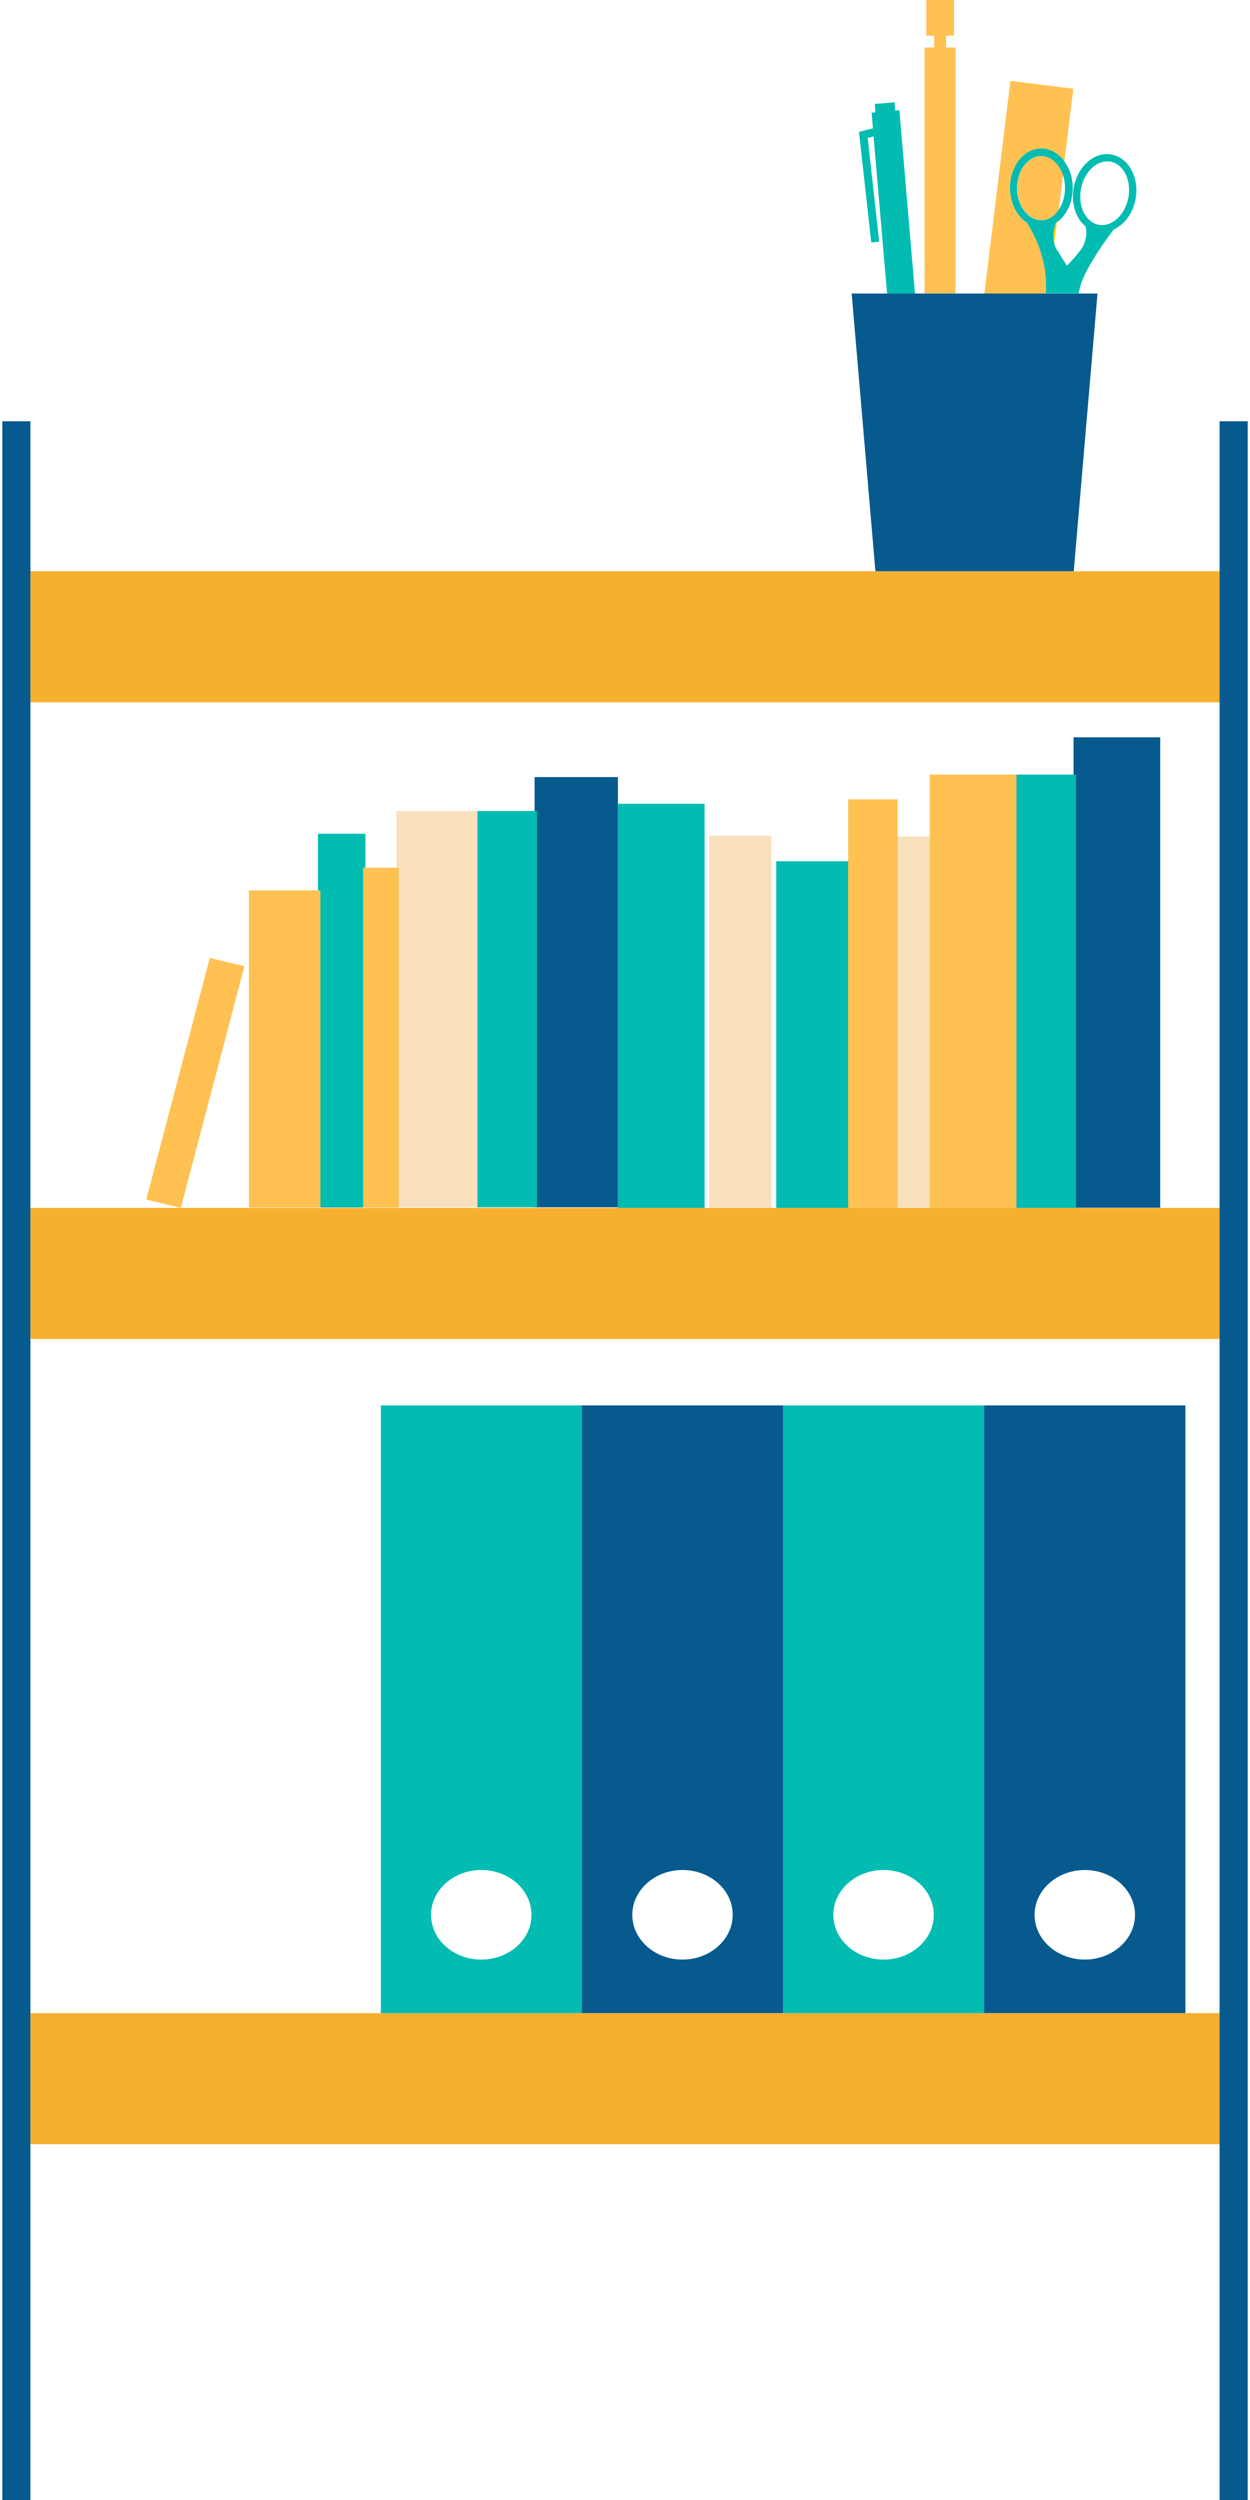
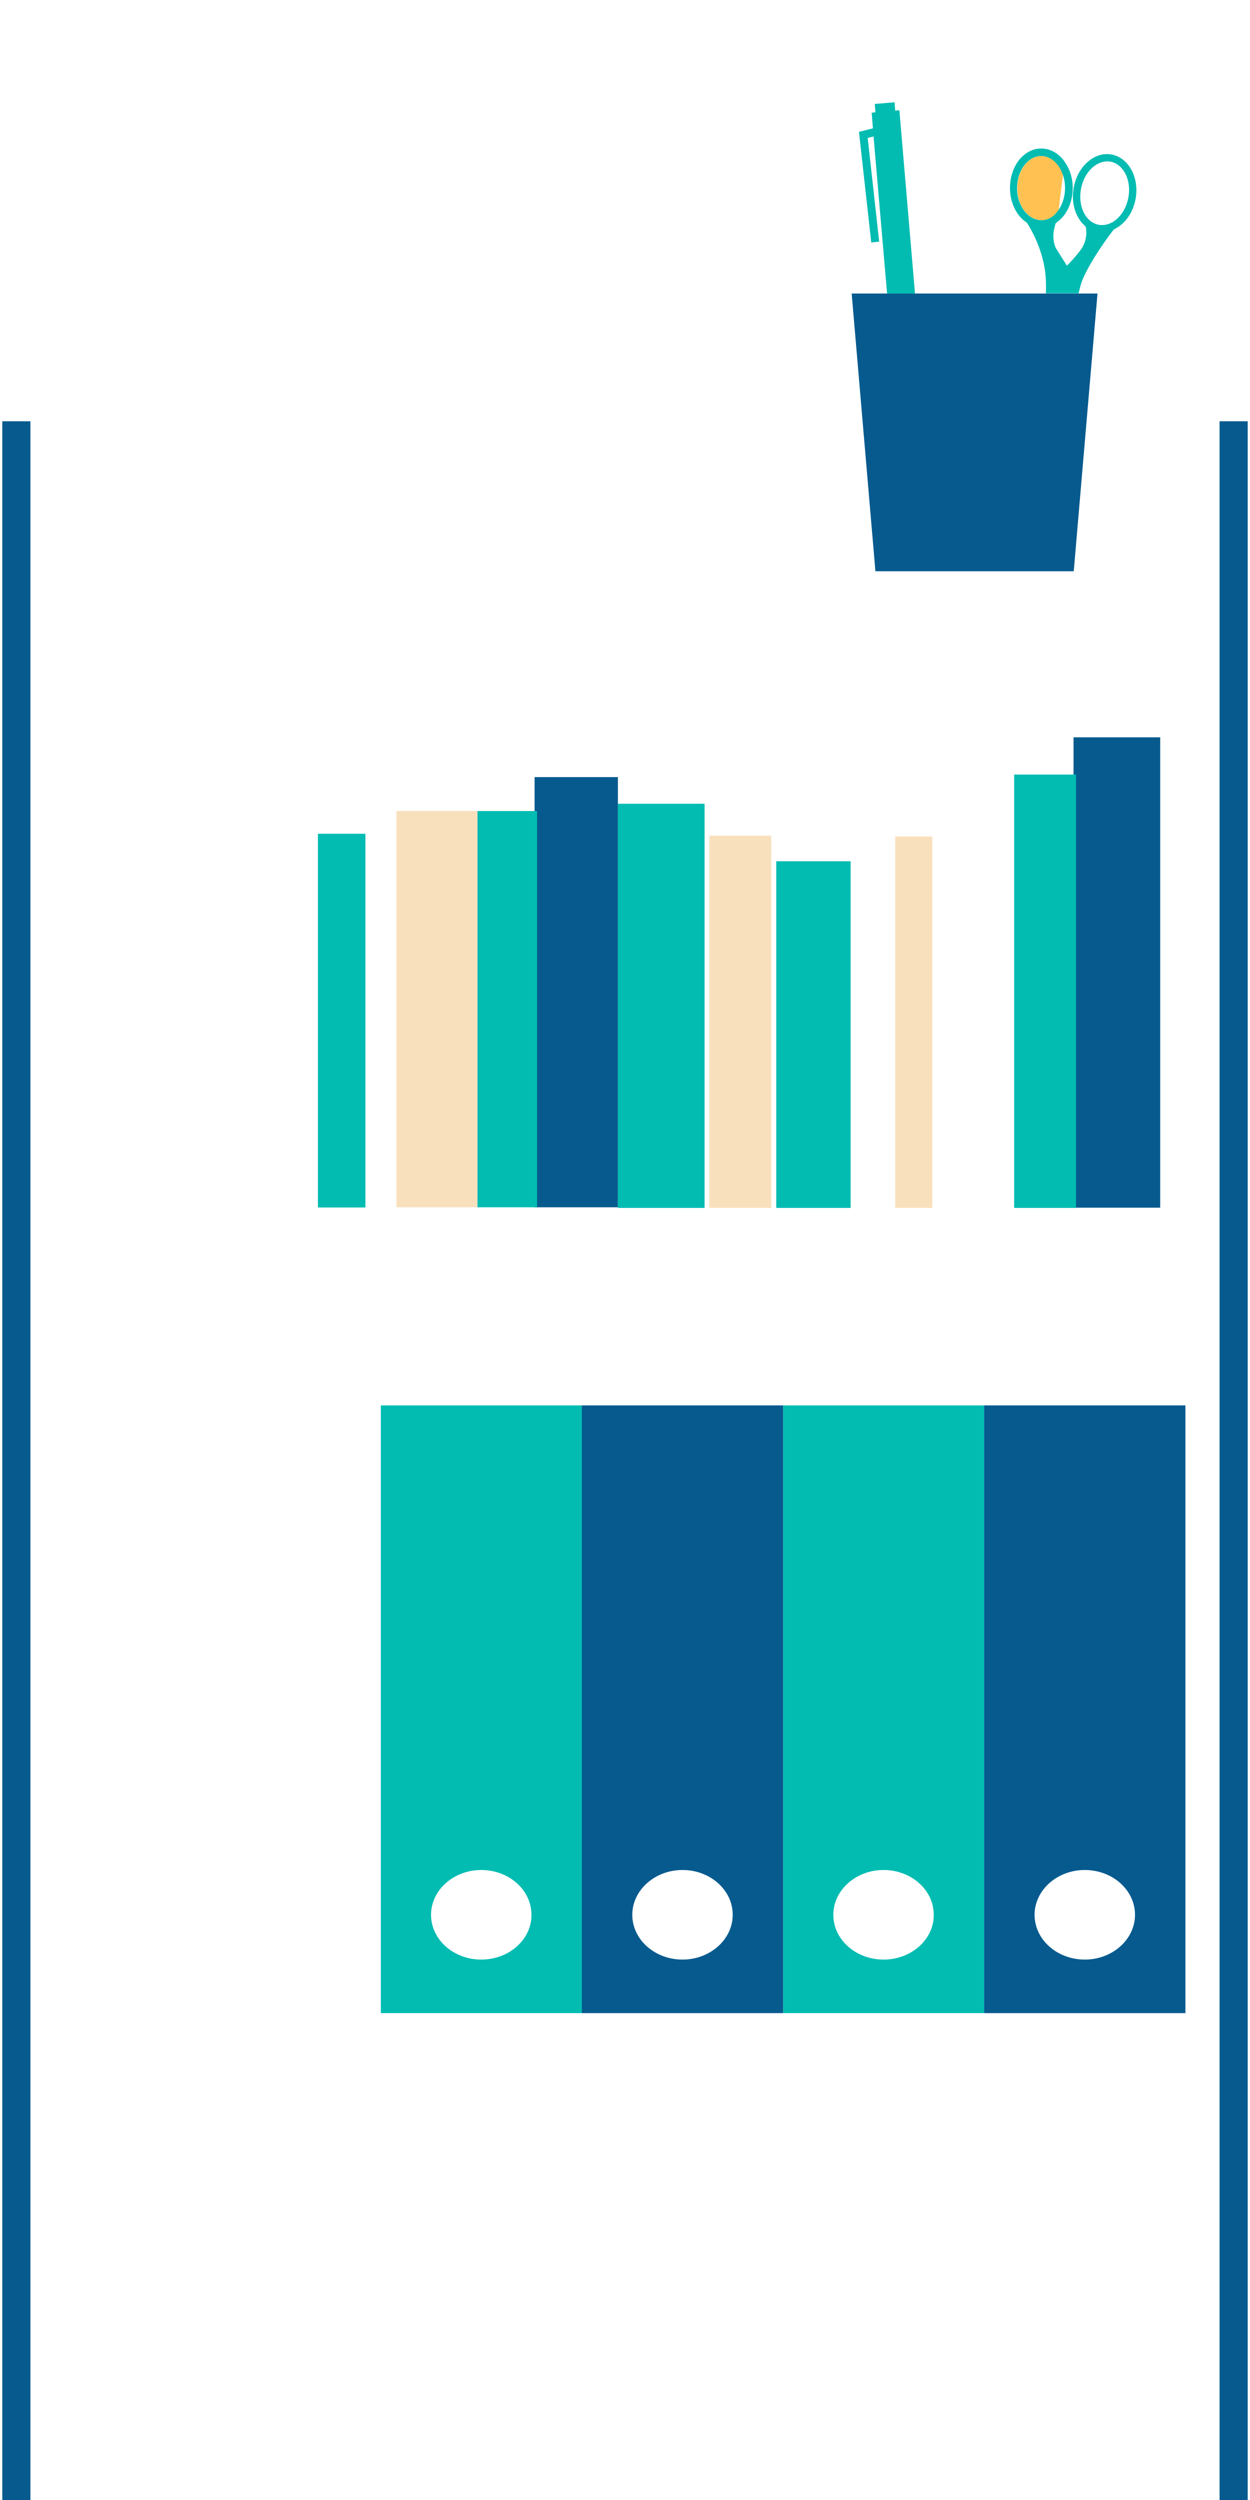
<svg xmlns="http://www.w3.org/2000/svg" id="レイヤー_1" width="60" height="120" viewBox="0 0 60 120">
  <style>.st0{fill:#f7af2f}.st1{fill:#065a8e}.st2{fill:#02bcb2}.st3{fill:#ffc152}.st4{fill:#f7cc0d}.st5{fill:#f9e0bd}</style>
-   <path class="st0" d="M58.54 27.42v6.29H1.46v-6.29h57.08zM1.46 57.98v6.29h57.08v-6.29H1.46zm0 38.65v6.29h57.08v-6.29H1.46z" />
  <path class="st1" d="M1.46 20.22V120H.11V20.22h1.35zm57.08 0V120h1.35V20.22h-1.35z" />
  <path class="st2" d="M18.28 67.46v29.17h9.66V67.46h-9.66zm4.82 26.6c-1.33 0-2.41-.96-2.41-2.15 0-1.18 1.08-2.15 2.41-2.15s2.41.96 2.41 2.15c.01 1.18-1.07 2.15-2.41 2.15zm14.49-26.6v29.17h9.66V67.46h-9.66zm4.82 26.6c-1.33 0-2.41-.96-2.41-2.15 0-1.18 1.08-2.15 2.41-2.15s2.41.96 2.41 2.15c.01 1.18-1.07 2.15-2.41 2.15z" />
  <path class="st1" d="M27.93 67.46v29.17h9.66V67.46h-9.66zm4.83 26.6c-1.33 0-2.41-.96-2.41-2.15 0-1.18 1.08-2.15 2.41-2.15s2.41.96 2.41 2.15c0 1.18-1.08 2.15-2.41 2.15zm14.48-26.6v29.17h9.66V67.46h-9.66zm4.83 26.6c-1.33 0-2.41-.96-2.41-2.15 0-1.18 1.08-2.15 2.41-2.15s2.41.96 2.41 2.15c0 1.18-1.08 2.15-2.41 2.15z" />
  <path class="st2" d="M43.92 14.09h-1.34l-.65-7.54-.28.07.55 4.98-.38.04-.59-5.31.67-.17-.06-.75.18-.02-.03-.4.95-.08.03.4.2-.02.75 8.8z" />
  <path class="st3" d="M50.05 7.49h-.07c-.3 0-.59.16-.8.44-.23.29-.35.69-.35 1.11 0 .42.13.81.36 1.1.22.28.5.43.81.43.3 0 .59-.16.8-.44 0 0 0-.01.01-.01l.22-1.78c-.06-.15-.14-.3-.23-.42-.21-.26-.47-.41-.75-.43z" />
-   <path class="st3" d="M45.87 2.28v11.8h-1.49V2.28h.46v-.57h-.38V0h1.33v1.71h-.38v.57h.46zm2.63 1.6l-1.25 10.21h2.95a7 7 0 0 0 0-.65c-.06-1.51-.9-2.72-.92-2.75-.13-.09-.26-.2-.37-.34-.28-.35-.43-.82-.43-1.32 0-.5.15-.96.42-1.32.28-.37.67-.57 1.08-.57.41 0 .79.2 1.08.57.01.01.02.03.03.05l.43-3.5-3.02-.38z" />
-   <path class="st4" d="M50.6 11.72l.13-1.06c-.02.01-.04.03-.06.04-.16.46-.12.81-.07 1.02z" />
  <path class="st2" d="M53.37 7.42c-.41-.08-.82.05-1.17.36-.34.3-.57.73-.66 1.22-.14.75.09 1.46.55 1.85.02.04.03.07.03.07s.14.58-.28 1.12c-.43.54-.63.71-.63.71l-.51-.81s-.05-.08-.09-.23c-.06-.21-.09-.55.07-1.01.02-.01.04-.03.06-.04.12-.09.23-.19.33-.32.27-.35.42-.82.42-1.32 0-.48-.14-.92-.4-1.27-.01-.02-.02-.03-.03-.05-.29-.37-.67-.57-1.08-.57-.41 0-.79.2-1.08.57-.27.36-.42.82-.42 1.32 0 .5.15.96.43 1.32.11.14.23.25.37.34.02.03.85 1.23.92 2.75a7 7 0 0 1 0 .65h1.57c.06-.23.1-.4.14-.51.25-.74 1.12-2.01 1.55-2.55l.01-.01c.13-.06.26-.15.38-.25.34-.3.57-.73.66-1.22.18-1-.32-1.96-1.14-2.12zm-3.38 3.15c-.3 0-.59-.15-.81-.43a1.77 1.77 0 0 1-.36-1.1c0-.42.12-.81.35-1.11.22-.28.5-.44.8-.44h.07c.27.02.53.17.73.43.1.12.17.27.23.42.08.21.12.44.12.68 0 .42-.12.8-.34 1.1 0 0 0 .01-.01.01-.19.28-.48.44-.78.44zm4.17-1.08c-.08.41-.27.77-.55 1.02-.27.24-.58.33-.87.28-.63-.12-1.01-.89-.85-1.73.08-.41.27-.77.55-1.02.24-.21.51-.31.78-.29.03 0 .06.01.09.01.62.12 1.01.9.85 1.73z" />
  <path class="st1" d="M52.68 14.09l-1.14 13.33h-9.52l-1.14-13.33h11.8zM55.69 35.39v22.58h-4.16V35.39h4.16zM25.66 37.3v20.65h4V37.3h-4z" />
  <path class="st5" d="M44.75 40.15v17.83h-1.78V40.15h1.78zm-10.7-.04v17.87h2.97V40.11h-2.97zm-15.02-1.18v19.02h4V38.93h-4z" />
  <path class="st2" d="M51.65 37.18v20.8h-2.97v-20.8h2.97zm-14.39 4.16v16.64h3.57V41.34h-3.57zm-7.6-2.76v19.4h4.16v-19.4h-4.16zm-6.74.35v19.02h2.86V38.93h-2.86zm-7.66 1.09v17.94h2.28V40.02h-2.28z" />
-   <path class="st3" d="M48.79 37.18v20.8h-4.16v-20.8h4.16zm-8.08 1.19v19.61h2.38V38.37h-2.38zm-23.28 3.28v16.31h1.71V41.65h-1.71zm-5.48 1.09v15.22h3.43V42.74h-3.43zm-1.88 3.24l-3.05 11.6 1.66.4 3.05-11.6-1.66-.4z" />
</svg>